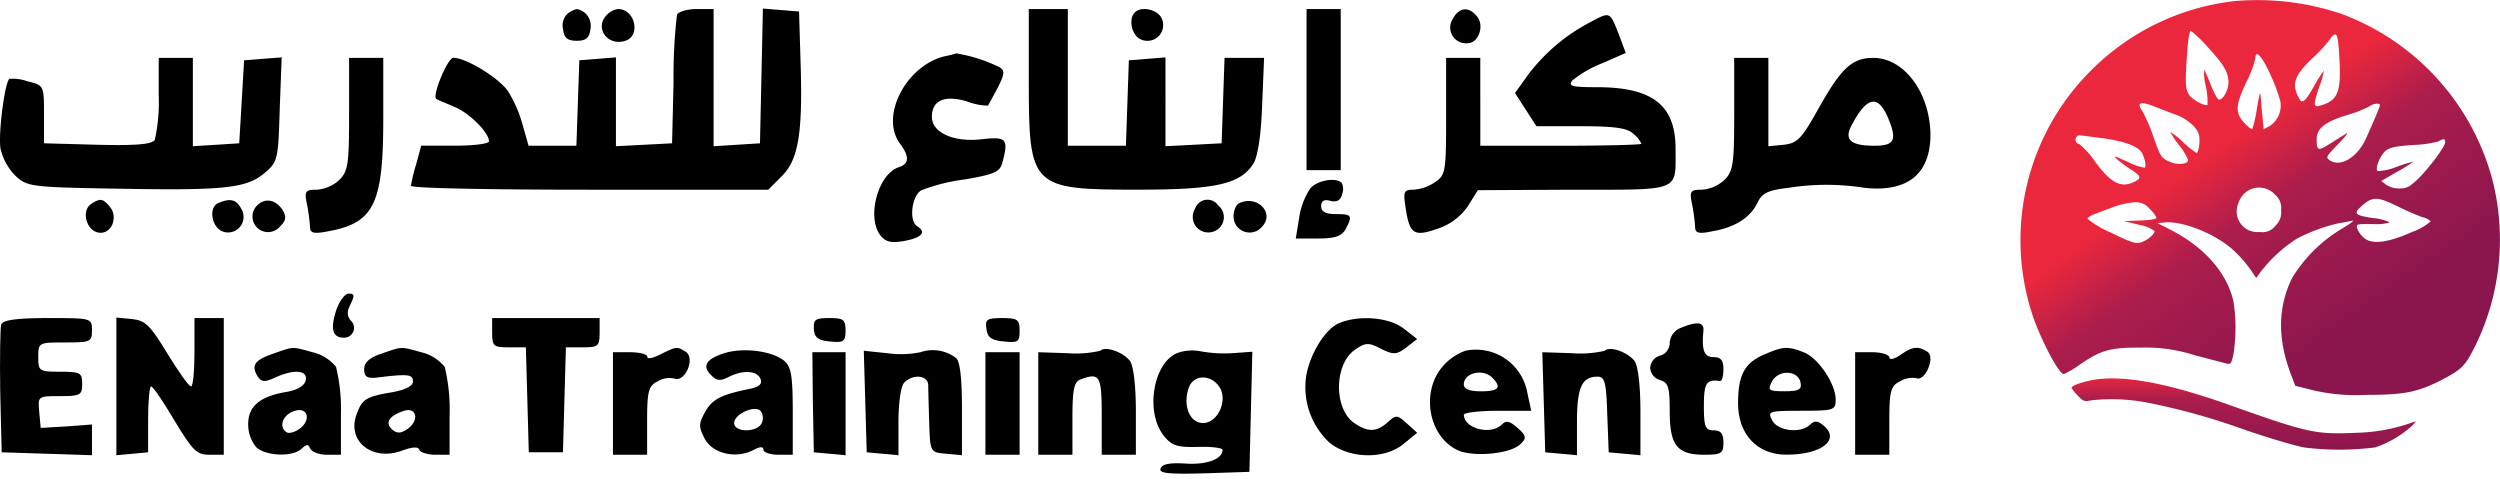
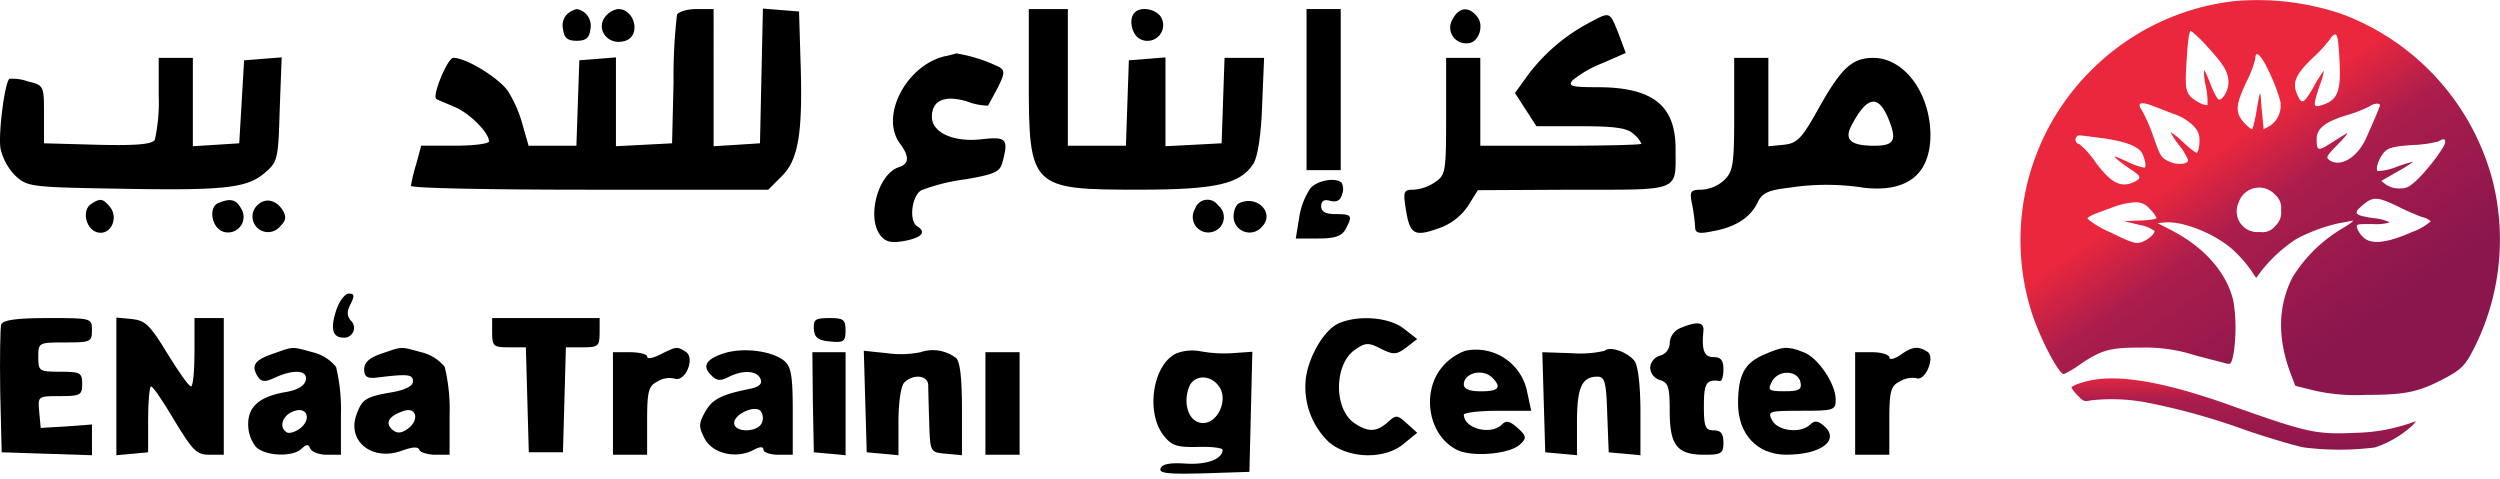
<svg xmlns="http://www.w3.org/2000/svg" xmlns:xlink="http://www.w3.org/1999/xlink" width="291.985" height="56" viewBox="0 0 291.985 56">
  <defs>
    <linearGradient id="linear-gradient" x1="0.157" y1="0.597" x2="0.5" y2="1" gradientUnits="objectBoundingBox">
      <stop offset="0" stop-color="#ea273d" />
      <stop offset="0.33" stop-color="#ab1d4d" />
      <stop offset="1" stop-color="#8b164d" />
    </linearGradient>
    <linearGradient id="linear-gradient-2" x1="0.5" y1="0" xlink:href="#linear-gradient" />
  </defs>
  <g id="Group_5" data-name="Group 5" transform="translate(-1252 -220)">
    <g id="Group_3" data-name="Group 3" transform="translate(1487.985 220)">
      <path id="Path_43" data-name="Path 43" d="M106.219-366.327a28.119,28.119,0,0,0-16.6,7.934,27.95,27.95,0,0,0-7.159,28.252c.878,2.883,3.187,7.38,3.81,7.38A10.325,10.325,0,0,0,88-323.776c2.609-1.8,3.649-2.1,7.251-2.076a18.644,18.644,0,0,1,6.35.9c1.778.461,3.464.9,3.718.969.439.092.531-.023.762-1.084a19.96,19.96,0,0,0,0-6.2c-.762-3.344-3.418-6.365-7.436-8.395l-1.432-.738.808-.069c2.217-.231,6.3,1.476,8.29,3.46a14.814,14.814,0,0,1,1.824,2.122l.6.9.577-.784a17.1,17.1,0,0,1,4.134-3.782,20.04,20.04,0,0,1,5.011-1.845c.508-.069,1.178-.208,1.5-.277s-.254.369-1.27.969a17.015,17.015,0,0,0-5.727,5.674c-1.709,3.413-1.755,7.149-.139,11.37l.485,1.268,2.124.53a22.1,22.1,0,0,0,6.143.53c4.364,0,5.958-.3,8.66-1.66,2.425-1.245,2.863-1.661,3.926-3.736a28.183,28.183,0,0,0,2.194-19.626,28.493,28.493,0,0,0-17.689-19.488A30.8,30.8,0,0,0,106.219-366.327Zm-3.164,5.351c1.894,2.053,2.4,2.906,2.448,4.082.023.9-.6,2.076-1.108,2.076-.162,0-.577-.761-.947-1.684a18.127,18.127,0,0,0-.785-1.822,5.869,5.869,0,0,0,.185,1.891,9.4,9.4,0,0,1,.208,2.214c-.254.231-1.778-.577-2.148-1.153-.462-.692-.485-1.384-.231-4.935.115-1.753.277-2.583.439-2.537A14.115,14.115,0,0,1,103.056-360.976Zm15.4,1.361c.231,3.921-.185,4.912-2.217,5.489-.854.254-.854-.046-.092-2.306a8.525,8.525,0,0,0,.508-1.776,13.062,13.062,0,0,0-1.2,1.891c-1.2,2.053-1.409,2.145-1.963.807-.554-1.315-.139-2.26,1.824-4.151a16.859,16.859,0,0,0,2.078-2.26c.139-.277.416-.507.577-.507C118.227-362.429,118.343-361.76,118.458-359.615Zm-8.082,1.822a19.987,19.987,0,0,1,1.178,3.136,2.857,2.857,0,0,1-1.247,2.929l-.693.369-.139-1.453c-.092-.784-.162-1.845-.208-2.352-.023-.715-.139-.392-.439,1.361a16.117,16.117,0,0,1-.531,2.421c-.092.069-.508-.254-.947-.715-1.085-1.2-1.039-2.053.254-4.8a12.057,12.057,0,0,0,1.039-2.721C108.644-360.745,109.383-359.961,110.376-357.793Zm-11.107,4.7c1.409.507,2.609,1.545,2.794,2.422.162.715-.046,2.076-.3,2.076a10.255,10.255,0,0,1-1.593-1.292,8.152,8.152,0,0,0-1.455-1.153,10.415,10.415,0,0,0,1.039,1.568,7.135,7.135,0,0,1,1.039,1.707c0,.507-1.293.623-2.194.184-.97-.438-1.039-.553-1.986-3.252a18.438,18.438,0,0,0-1.2-2.7c-.67-.946-.162-1.13,1.432-.484C97.56-353.734,98.645-353.319,99.269-353.089Zm23.924-1.061c0,.161-.808,2.053-1.663,3.944-1.016,2.191-3,3.344-4.249,2.445-.416-.323-.369-.415,1.062-1.891.831-.853,1.247-1.407.924-1.2-.323.185-1.155.715-1.894,1.176-1.409.9-1.57.853-1.57-.53,0-1.222.97-2.007,3.441-2.768a15.258,15.258,0,0,0,2.7-1.038C122.43-354.38,123.192-354.472,123.192-354.149Zm-32.468,3.828c2.7.369,4.3.969,4.711,1.8.346.738.485,1.522.277,1.661a7.043,7.043,0,0,1-1.986-.692c-1.709-.761-1.778-.784-1.132-.207a16.763,16.763,0,0,0,1.547,1.13c1.155.761,1.224.969.439,1.384-1.593.807-2.771.231-4.642-2.306a9.476,9.476,0,0,0-1.87-2.076.516.516,0,0,1-.277-.876C87.976-350.713,87.745-350.713,90.724-350.321Zm40.088.484c0,.53-2.078,3.275-3.348,4.451-.878.807-1.178.946-2.009.946a2.792,2.792,0,0,1-1.547-.438l-.554-.438,1.87-1.084a17.881,17.881,0,0,0,1.894-1.176,17.784,17.784,0,0,0-2.009.623,6.363,6.363,0,0,1-2.194.484c-.323-.323.346-1.937,1.016-2.422.462-.346,1.155-.484,3.117-.623a13.83,13.83,0,0,0,2.979-.415C130.628-350.3,130.813-350.275,130.813-349.837ZM110.953-343.7a1.989,1.989,0,0,1,.693,1.8,2.1,2.1,0,0,1-.67,1.822,1.881,1.881,0,0,1-1.824.715,2.416,2.416,0,0,1-2.448-3.459A2.5,2.5,0,0,1,110.953-343.7Zm14.34,1.361a29.422,29.422,0,0,0,2.84,1.245,2.092,2.092,0,0,1,.993.484,6.565,6.565,0,0,1-2.171,1.245c-2.887,1.292-4.734,1.5-5.658.669a2.837,2.837,0,0,1-.762-1.084c-.139-.507-.115-.507,1.824-.507a5.826,5.826,0,0,0,1.986-.185,5.162,5.162,0,0,0-1.963-.507c-2.078-.323-2.309-.53-1.432-1.315C122.315-343.54,122.8-343.54,125.293-342.341Zm-28.981.3A3.094,3.094,0,0,1,97.1-341c0,.138-.762.254-1.894.3l-1.917.069,1.8.438a4.214,4.214,0,0,1,1.778.715c0,.415-.97,1.2-1.709,1.361-.554.138-1.2-.092-3.395-1.176a10.741,10.741,0,0,1-2.725-1.615c-.023-.138.462-.438,1.085-.646.6-.231,1.616-.6,2.24-.83a8.845,8.845,0,0,1,2.171-.438A2.015,2.015,0,0,1,96.313-342.041Z" transform="translate(-81.214 366.454)" fill="url(#linear-gradient)" />
      <path id="Path_44" data-name="Path 44" d="M109.448-174.624c-1.247.231-2.448.67-2.448.9a4.285,4.285,0,0,0,.716.9c.647.693.785.739,1.547.577a21.757,21.757,0,0,1,6.651.277,77.377,77.377,0,0,1,11.523,3.233c2.794.947,5.819,1.824,6.7,1.986a33.288,33.288,0,0,0,8.313,0,12.155,12.155,0,0,0,4.411-2.609c.439-.485.439-.485-.023-.323a20.9,20.9,0,0,1-6.6,1.224c-4.734.208-5.588.023-14.872-3.279C118.084-174.324,112.912-175.248,109.448-174.624Z" transform="translate(-101.045 219.008)" fill="url(#linear-gradient-2)" />
      <path id="Path_45" data-name="Path 45" d="M121.27-155.307a32,32,0,0,0,5.819,3.9,26.45,26.45,0,0,0,12.424,2.863,24.833,24.833,0,0,0,8.775-1.316c2.448-.785,2.933-1.132,1.27-.9a41.872,41.872,0,0,1-10.53-.346,57.669,57.669,0,0,1-8.059-2.656,31.049,31.049,0,0,0-9.56-2.24H120.6Z" transform="translate(-111.505 204.54)" fill="url(#linear-gradient-2)" />
    </g>
    <g id="Group_6" data-name="Group 6" transform="translate(1252 221)">
      <g id="Group_4" data-name="Group 4">
        <g id="Group_2" data-name="Group 2">
          <path id="Path_4" data-name="Path 4" d="M119.748-95.487a1.854,1.854,0,0,0-.57,1.825c.114,1.026.513,1.368,1.6,1.368s1.482-.342,1.6-1.368a1.975,1.975,0,0,0-1.6-2.338A2.766,2.766,0,0,0,119.748-95.487Z" transform="translate(-53.418 96.057)" />
          <path id="Path_5" data-name="Path 5" d="M127.756-95.316c-1.482,1.482.057,3.706,2.167,3.022,1.825-.57,1.14-3.706-.855-3.706A2.259,2.259,0,0,0,127.756-95.316Z" transform="translate(-56.881 96.057)" />
          <path id="Path_6" data-name="Path 6" d="M119.074-95.359a62.737,62.737,0,0,0-.4,7.868l-.171,7.127-3.25.171-3.307.171V-90.4l-2.11.171-2.167.171L107.5-85.1l-.171,5.017h-5.588l-.684-2.395a14.7,14.7,0,0,0-1.767-4.048c-1.14-1.539-4.846-3.82-6.329-3.82-.684,0-2.509,4.447-2,4.789.114.114,1.026.456,2.053.912,1.768.684,4.105,3.022,4.105,4.048,0,.285-1.768.513-3.991.513H89.2l-.57,2.11A20.868,20.868,0,0,0,88-75.4c0,.285,9.408.456,20.868.456h20.868l1.6-1.6c1.939-1.939,2.452-5.074,2.167-13.513l-.171-5.7-2.11-.171-2.11-.171-.171,7.868-.171,7.868-2.68.171-2.737.171V-96.043h-2C120.214-96.043,119.188-95.7,119.074-95.359Z" transform="translate(-40.008 96.1)" />
          <path id="Path_7" data-name="Path 7" d="M215-87.733c0,12.6.228,12.829,12.772,12.829,9.009,0,11.916-.627,13.456-3.022.513-.8.912-3.364,1.026-6.842l.228-5.531h-4.618l-.171,4.96-.171,5.017-3.25.171-3.307.171V-90.355l-2.11.171-2.167.171-.171,4.96-.171,5.017h-6.785V-96H215Z" transform="translate(-94.844 96.057)" />
          <path id="Path_8" data-name="Path 8" d="M236.4-95.6c-.684.627-.456,2.281.4,2.965a1.838,1.838,0,0,0,2.566-2.566C238.678-96.059,237.025-96.287,236.4-95.6Z" transform="translate(-103.861 96.059)" />
          <path id="Path_9" data-name="Path 9" d="M272-86.592v9.408h3.991V-96H272Z" transform="translate(-119.404 96.057)" />
          <path id="Path_10" data-name="Path 10" d="M301.8-94.776a1.838,1.838,0,0,0,1.768,2.794c1.254,0,2-2.053,1.083-3.136C303.679-96.315,302.538-96.2,301.8-94.776Z" transform="translate(-132.15 96.03)" />
          <path id="Path_11" data-name="Path 11" d="M314.143-93.918a21.6,21.6,0,0,0-7.184,6.044l-1.6,2.224,1.254,1.939,1.254,1.939h5.245c3.991,0,5.417.228,6.1.912a2.994,2.994,0,0,1,.912,1.14c0,.114-4.219.228-9.408.228h-9.408V-89.756h-3.991v6.785c0,6.443-.057,6.9-1.254,7.7a5.007,5.007,0,0,1-2.566.912c-1.14,0-1.2.228-.912,2.11.456,3.079.969,3.421,3.706,2.452a6.775,6.775,0,0,0,3.592-2.68l1.14-1.825,11.175-.057c12.658,0,11.916.285,11.916-4.789s-2.68-7.184-9.18-7.184c-2.908,0-3.421-.114-2.851-.8a12.92,12.92,0,0,1,3.478-2l2.737-1.2-.855-2.281C316.424-95.172,316.481-95.172,314.143-93.918Z" transform="translate(-128.418 95.515)" />
          <path id="Path_12" data-name="Path 12" d="M191.35-86.564c-4.5,1.14-7.526,7.07-5.131,10.206,1.083,1.482,1.083,2.338-.171,2.737-2.395.8-3.763,5.759-2.167,7.925.627.8,1.254.969,2.851.684,2.053-.4,2.566-1.026,1.482-1.71-1.026-.627-.627-3.649.513-4.219A21.819,21.819,0,0,1,193.8-72.2c3.307-.57,4.048-.855,4.333-1.882.8-2.908.513-3.136-2.509-2.794-3.193.342-5.7-.8-5.7-2.623,0-1.939,1.482-2.566,4.048-1.825a7.22,7.22,0,0,0,2.509.513c.057-.114.57-1.026,1.14-2.11.8-1.6.855-2,.171-2.395a18.1,18.1,0,0,0-5.017-1.6A13.292,13.292,0,0,1,191.35-86.564Z" transform="translate(-81.084 92.151)" />
          <path id="Path_13" data-name="Path 13" d="M22.026-81.653a20.423,20.423,0,0,1-.456,5.188c-.342.513-2.11.684-6.728.57l-6.215-.171v-3.364c0-3.364,0-3.421-1.939-3.877a4.961,4.961,0,0,0-2.11-.285c-.57.57-1.311,6.557-1.026,8.153A6.592,6.592,0,0,0,5.32-72.245c1.368,1.254,1.825,1.311,12.03,1.482,12.43.228,15-.057,17.1-1.882,1.482-1.254,1.539-1.6,1.71-7.412l.228-6.044-2.224.171L32-85.758l-.285,4.846-.285,4.846-2.68.171-2.737.171v-10.32H22.026Z" transform="translate(-3.489 91.802)" />
-           <path id="Path_14" data-name="Path 14" d="M71.18-79.443c0,5.816-.114,6.671-1.14,7.7a4.356,4.356,0,0,1-2.623,1.14c-1.368,0-1.482.171-1.14,1.768a22.1,22.1,0,0,1,.342,2.623c0,.684.456.8,2.167.456,5.3-.969,6.386-3.193,6.386-13.114V-86H71.18Z" transform="translate(-30.408 91.759)" />
          <path id="Path_15" data-name="Path 15" d="M356.18-79.443c0,5.816-.114,6.671-1.14,7.7a4.356,4.356,0,0,1-2.623,1.14c-1.368,0-1.482.171-1.14,1.768a22.1,22.1,0,0,1,.342,2.623c0,.684.456.8,2.053.456,2.68-.456,4.447-1.653,5.246-3.364.513-1.083,1.2-1.425,3.649-1.71a28.338,28.338,0,0,1,8.78,0c5.074.57,7.754-1.6,7.754-6.215-.057-4.9-3.079-8.952-6.671-8.952-2.509,0-3.763,1.2-6.443,5.987-1.939,3.478-2.452,3.991-4.048,4.162l-1.768.171V-86H356.18Zm18.017.57c1.026,2.509.684,3.136-1.654,3.136-2.737,0-3.535-.684-2.68-2.338C371.689-81.553,373-81.781,374.2-78.873Z" transform="translate(-153.636 91.759)" />
          <path id="Path_16" data-name="Path 16" d="M271.51-60.033a8.4,8.4,0,0,0-1.311,3.421l-.4,2.452h2.623c2,0,2.737-.285,3.193-1.083.855-1.6.741-1.768-1.14-1.768-1.2,0-1.711-.285-1.711-.912s.342-.855,1.083-.627c.741.171,1.2-.057,1.368-.8a1.6,1.6,0,0,0-.057-1.311C274.475-61.344,272.309-60.945,271.51-60.033Z" transform="translate(-118.46 81.015)" />
          <path id="Path_17" data-name="Path 17" d="M21.713-56.445c-1.2.741-.627,3.136.855,3.364s2.338-1.768,1.311-3.022C23.081-57.073,22.739-57.13,21.713-56.445Z" transform="translate(-11.045 79.252)" />
          <path id="Path_18" data-name="Path 18" d="M47.73-56.541c-1.254.456-.855,2.908.513,3.364a1.812,1.812,0,0,0,2.11-2.68C49.782-56.94,49.1-57.111,47.73-56.541Z" transform="translate(-22.18 79.234)" />
          <path id="Path_19" data-name="Path 19" d="M55.643-56.1a1.818,1.818,0,0,0,2.737,2.395c.741-.741.8-1.14.342-1.939C57.867-56.956,56.556-57.127,55.643-56.1Z" transform="translate(-25.704 79.192)" />
          <path id="Path_20" data-name="Path 20" d="M248.9-55.887a1.812,1.812,0,0,0,2.11,2.68,1.767,1.767,0,0,0,.57-3.079A1.509,1.509,0,0,0,248.9-55.887Z" transform="translate(-109.318 79.264)" />
          <path id="Path_21" data-name="Path 21" d="M257.741-56.463c-.4.114-.741.855-.741,1.6a1.874,1.874,0,0,0,3.307,1.2C261.846-55.209,259.851-57.376,257.741-56.463Z" transform="translate(-112.929 79.156)" />
        </g>
      </g>
      <g id="_0" data-name="0" transform="translate(0 33.296)">
        <g id="Group_1" data-name="Group 1">
          <path id="Path_22" data-name="Path 22" d="M72.727-35c-.684,2.11-.4,3.136.855,3.136a1.144,1.144,0,0,0,.855-2c-.456-.57-.456-1.083,0-1.939.456-.969.456-1.2-.228-1.2C73.753-37,73.069-36.088,72.727-35Z" transform="translate(-33.477 37)" />
          <path id="Path_23" data-name="Path 23" d="M4.3-31.259c-.114.4-.171,3.934-.114,7.868l.171,7.07,5.3.171,5.246.171V-19.57l-3.022.228-2.965.171L8.744-21c-.171-1.882-.171-1.882,2.395-1.882,2.395,0,2.623-.114,2.623-1.425s-.228-1.425-2.566-1.425c-2.452,0-2.566-.057-2.566-1.71,0-1.71.057-1.71,3.136-1.71,2.965,0,3.136-.057,3.136-1.425C14.9-32,14.845-32,9.771-32,6.065-32,4.525-31.772,4.3-31.259Z" transform="translate(-4.161 34.851)" />
          <path id="Path_24" data-name="Path 24" d="M28-24.061v8.039l1.882-.171,1.825-.171v-3.877c0-2.11.171-3.82.342-3.82.228,0,1.425,1.768,2.737,3.991,2.11,3.478,2.566,3.991,4.048,3.991h1.71V-32.043H37.123v3.991c0,2.167-.171,3.991-.4,3.991-.285,0-1.482-1.768-2.794-3.877-2-3.307-2.566-3.82-4.105-3.991L28-32.1Z" transform="translate(-14.408 34.894)" />
          <path id="Path_25" data-name="Path 25" d="M106-30.29c0,1.6.171,1.71,2,1.71h1.939l.171,6.1.171,6.158h3.991l.171-6.158.171-6.1h1.939c1.825,0,2-.114,2-1.71V-32H106Z" transform="translate(-48.521 34.851)" />
          <path id="Path_26" data-name="Path 26" d="M172.494-30.746c.057,1.026.513,1.368,1.882,1.482,1.6.171,1.825,0,1.825-1.254,0-1.311-.228-1.482-1.882-1.482S172.437-31.829,172.494-30.746Z" transform="translate(-77.444 34.851)" />
-           <path id="Path_27" data-name="Path 27" d="M208.165-30.746c.114,1.026.627,1.368,2.053,1.482,1.653.171,1.825.057,1.825-1.254S211.814-32,209.989-32C208.222-32,207.993-31.829,208.165-30.746Z" transform="translate(-92.958 34.851)" />
          <path id="Path_28" data-name="Path 28" d="M278.285-31.419c-1.6.627-3.364,3.421-3.877,6.044a8.875,8.875,0,0,0,2.623,7.868c2.338,2,6.614,2.053,8.781.171l1.539-1.254-1.2-1.083c-1.14-1.026-1.254-1.026-2.224-.171-1.311,1.2-2.338,1.2-3.934.114-2.452-1.71-2.338-7.013.171-8.609,1.14-.8,1.539-.8,2.965-.057,1.482.741,1.825.684,2.965-.171l1.254-.969-1.539-1.2C284.157-32.046,280.679-32.388,278.285-31.419Z" transform="translate(-121.829 34.84)" />
          <path id="Path_29" data-name="Path 29" d="M349.592-30.391a2,2,0,0,0-1.311,1.768,1.524,1.524,0,0,1-1.14,1.482A1.579,1.579,0,0,0,346-25.716a1.579,1.579,0,0,0,1.14,1.425c.969.285,1.14.8,1.14,3.592,0,4.048.855,5.131,4.048,5.131,2,0,2.224-.171,2.224-1.425,0-1.026-.285-1.425-1.14-1.425-.969,0-1.14-.4-1.14-2.851,0-2.68.285-3.136,1.882-2.908.228,0,.4-.57.4-1.368,0-1.026-.285-1.425-1.14-1.425-1.083,0-1.425-.741-1.2-3.022C352.329-31.076,351.531-31.19,349.592-30.391Z" transform="translate(-153.268 34.383)" />
          <path id="Path_30" data-name="Path 30" d="M57.908-25.2c-2.167.741-2.566,1.368-1.825,2.623.456.684.8.741,2.053.171,2.224-1.026,3.82-.855,3.592.285-.114.627-.912,1.14-2.167,1.368C56.425-20.241,55-19.1,55-16.991a4.2,4.2,0,0,0,.912,2.68c1.083,1.083,4.276,1.2,5.3.228.627-.57.8-.57,1.026-.057.171.4,1.026.741,1.939.741h1.653v-4.618a21.111,21.111,0,0,0-.57-5.645,5.041,5.041,0,0,0-2.737-1.71C60.017-26.056,60.36-26.056,57.908-25.2Zm3.079,8.781c-.57.4-1.254.57-1.482.4-.969-.57-.513-2,.8-2.452C61.9-19.1,62.469-17.5,60.987-16.421Z" transform="translate(-26.013 32.214)" />
          <path id="Path_31" data-name="Path 31" d="M80.636-25.2c-1.368.456-2,1.026-2,1.825,0,.855.342,1.083,1.425.969,3.706-.456,4.276-.4,4.276.456,0,.513-.855.969-2.452,1.254-3.022.513-3.478.8-4.105,2.509-1.254,3.193,1.825,5.645,5.36,4.276,1.14-.4,1.825-.456,1.939-.057.114.285.969.57,1.882.57h1.653v-4.618a21.111,21.111,0,0,0-.57-5.645,5.041,5.041,0,0,0-2.737-1.71C82.8-26.056,83.144-26.056,80.636-25.2Zm3.079,8.781c-.741.513-1.2.57-1.767.114-.912-.8-.456-1.6,1.2-2.167C84.684-19.1,85.2-17.5,83.715-16.421Z" transform="translate(-36.104 32.214)" />
          <path id="Path_32" data-name="Path 32" d="M136.588-25.146c-.912.456-1.6.627-1.6.285,0-.285-.912-.513-2-.513h-2V-13.4h3.991v-3.991c0-3.421.171-4.048,1.2-4.561a2.641,2.641,0,0,1,2-.342c1.254.456,2.452-2.395,1.311-3.136C138.469-26.059,138.412-26.059,136.588-25.146Z" transform="translate(-59.399 32.216)" />
          <path id="Path_33" data-name="Path 33" d="M152.033-25.113c-2.281.684-2.851,1.539-1.711,2.623.627.684,1.083.684,2,.228,1.654-.855,3.364-.8,3.763.228.228.57-.171.912-1.254,1.14-3.364.684-4.39,1.2-5.246,2.737-.741,1.368-.741,1.71,0,3.136.969,1.71,3.649,2.338,5.7,1.254.741-.4,1.14-.4,1.14,0,0,.285.8.57,1.71.57h1.71v-5.017c0-4.105-.171-5.246-.969-5.93C157.506-25.284,154.313-25.74,152.033-25.113Zm4.219,8.153c-.456,1.2-3.25,1.2-3.25.057,0-1.026,2.338-2.11,3.079-1.425A1.422,1.422,0,0,1,156.252-16.96Z" transform="translate(-67.256 32.012)" />
          <path id="Path_34" data-name="Path 34" d="M189.514-25.191a11.6,11.6,0,0,1-3.877.114l-2.737-.285.171,5.93.171,5.93,1.882.171,1.825.171v-3.877c0-2.281.285-4.219.684-4.618,1.026-1.026,2.737-.855,2.794.285,0,.57.057,2.566.114,4.447.114,3.421.114,3.421,2,3.592l1.825.171v-5.36c0-3.649-.228-5.588-.684-5.987A4.451,4.451,0,0,0,189.514-25.191Z" transform="translate(-82.014 32.033)" />
-           <path id="Path_35" data-name="Path 35" d="M226.241-25.455a12.612,12.612,0,0,1-3.82.285L219-25.284v11.973h3.991V-17.53c0-3.307.171-4.276.912-4.561,2.281-.855,2.509-.513,2.509,4.219v4.561H230.4v-5.017c0-3.136-.285-5.36-.684-5.93C228.864-25.341,226.811-26.025,226.241-25.455Z" transform="translate(-97.737 32.126)" />
          <path id="Path_36" data-name="Path 36" d="M245.723-25.1c-2.851,1.026-3.877,6.728-1.768,9.579.969,1.254,1.539,1.482,4.048,1.425,1.6-.057,2.908.114,2.908.342,0,1.083-1.882,1.768-4.333,1.6-1.825-.114-2.737.057-2.908.57-.228.57.912.684,5.074.57l5.3-.171.171-7.013.171-7.013-2.452.171a15.422,15.422,0,0,1-3.592-.228A5.253,5.253,0,0,0,245.723-25.1Zm4.846,4.048c.969,1.539-.228,4.162-1.939,4.162-1.6,0-2.395-2.11-1.653-4.162C247.547-22.593,249.6-22.593,250.569-21.053Z" transform="translate(-108.12 32)" />
          <path id="Path_37" data-name="Path 37" d="M304.19-25.4a6.419,6.419,0,0,0-2.737,1.939c-2.395,2.908-1.6,7.868,1.653,9.579,1.71.969,6.386.57,7.526-.627.741-.684.684-.969-.342-1.882-.912-.8-1.311-.912-1.824-.4-1.311,1.311-4.447.456-4.447-1.14,0-.228,1.767-.456,3.934-.456h3.934l-.456-2.11A6.092,6.092,0,0,0,304.19-25.4Zm3.136,3.136c1.14,1.14.8,1.6-1.311,1.6-1.368,0-2-.285-2-.8C304.019-22.833,306.242-23.346,307.326-22.263Z" transform="translate(-133.049 32.07)" />
          <path id="Path_38" data-name="Path 38" d="M331.2-25.455a12.612,12.612,0,0,1-3.82.285l-3.478-.114.171,5.873.171,5.816,1.882.171,1.824.171v-3.877c0-4.048.57-5.3,2.395-5.3.855,0,1.026.627,1.14,4.39l.171,4.447,1.882.171,1.824.171v-5.017c0-3.193-.285-5.417-.684-5.987C333.821-25.341,331.768-26.025,331.2-25.455Z" transform="translate(-143.769 32.126)" />
          <path id="Path_39" data-name="Path 39" d="M367.022-25.1c-2.281.969-3.022,2.395-3.022,5.7,0,3.592,2.224,5.987,5.645,5.987,4.162,0,6.329-1.768,4.333-3.421-.684-.57-1.083-.57-1.539-.114-1.083,1.083-3.763.8-4.447-.456-.57-1.083-.456-1.14,3.421-1.14,3.763,0,3.991-.057,3.991-1.311,0-1.825-2.053-4.9-3.763-5.531C369.759-26.122,369.245-26.065,367.022-25.1Zm4.276,3.25c.171.855-.228,1.026-1.882,1.026-1.882,0-2-.114-1.425-1.2C368.789-23.385,371.013-23.271,371.3-21.846Z" transform="translate(-161.005 32.223)" />
          <path id="Path_40" data-name="Path 40" d="M393.246-25.043c-.684.456-1.254.57-1.254.285,0-.342-.912-.627-2-.627h-2v11.973h3.991V-17.4c0-3.421.171-4.048,1.2-4.561a2.85,2.85,0,0,1,1.939-.4c1.026.456,2.281-2.452,1.311-3.079C395.355-26.126,394.671-26.069,393.246-25.043Z" transform="translate(-171.321 32.227)" />
          <path id="Path_41" data-name="Path 41" d="M172.257-19.184l.114,5.873,1.882.171,1.825.171V-25H172.2Z" transform="translate(-77.32 31.842)" />
          <path id="Path_42" data-name="Path 42" d="M208-19.013v5.987h3.991V-25H208Z" transform="translate(-92.907 31.842)" />
        </g>
      </g>
    </g>
  </g>
</svg>